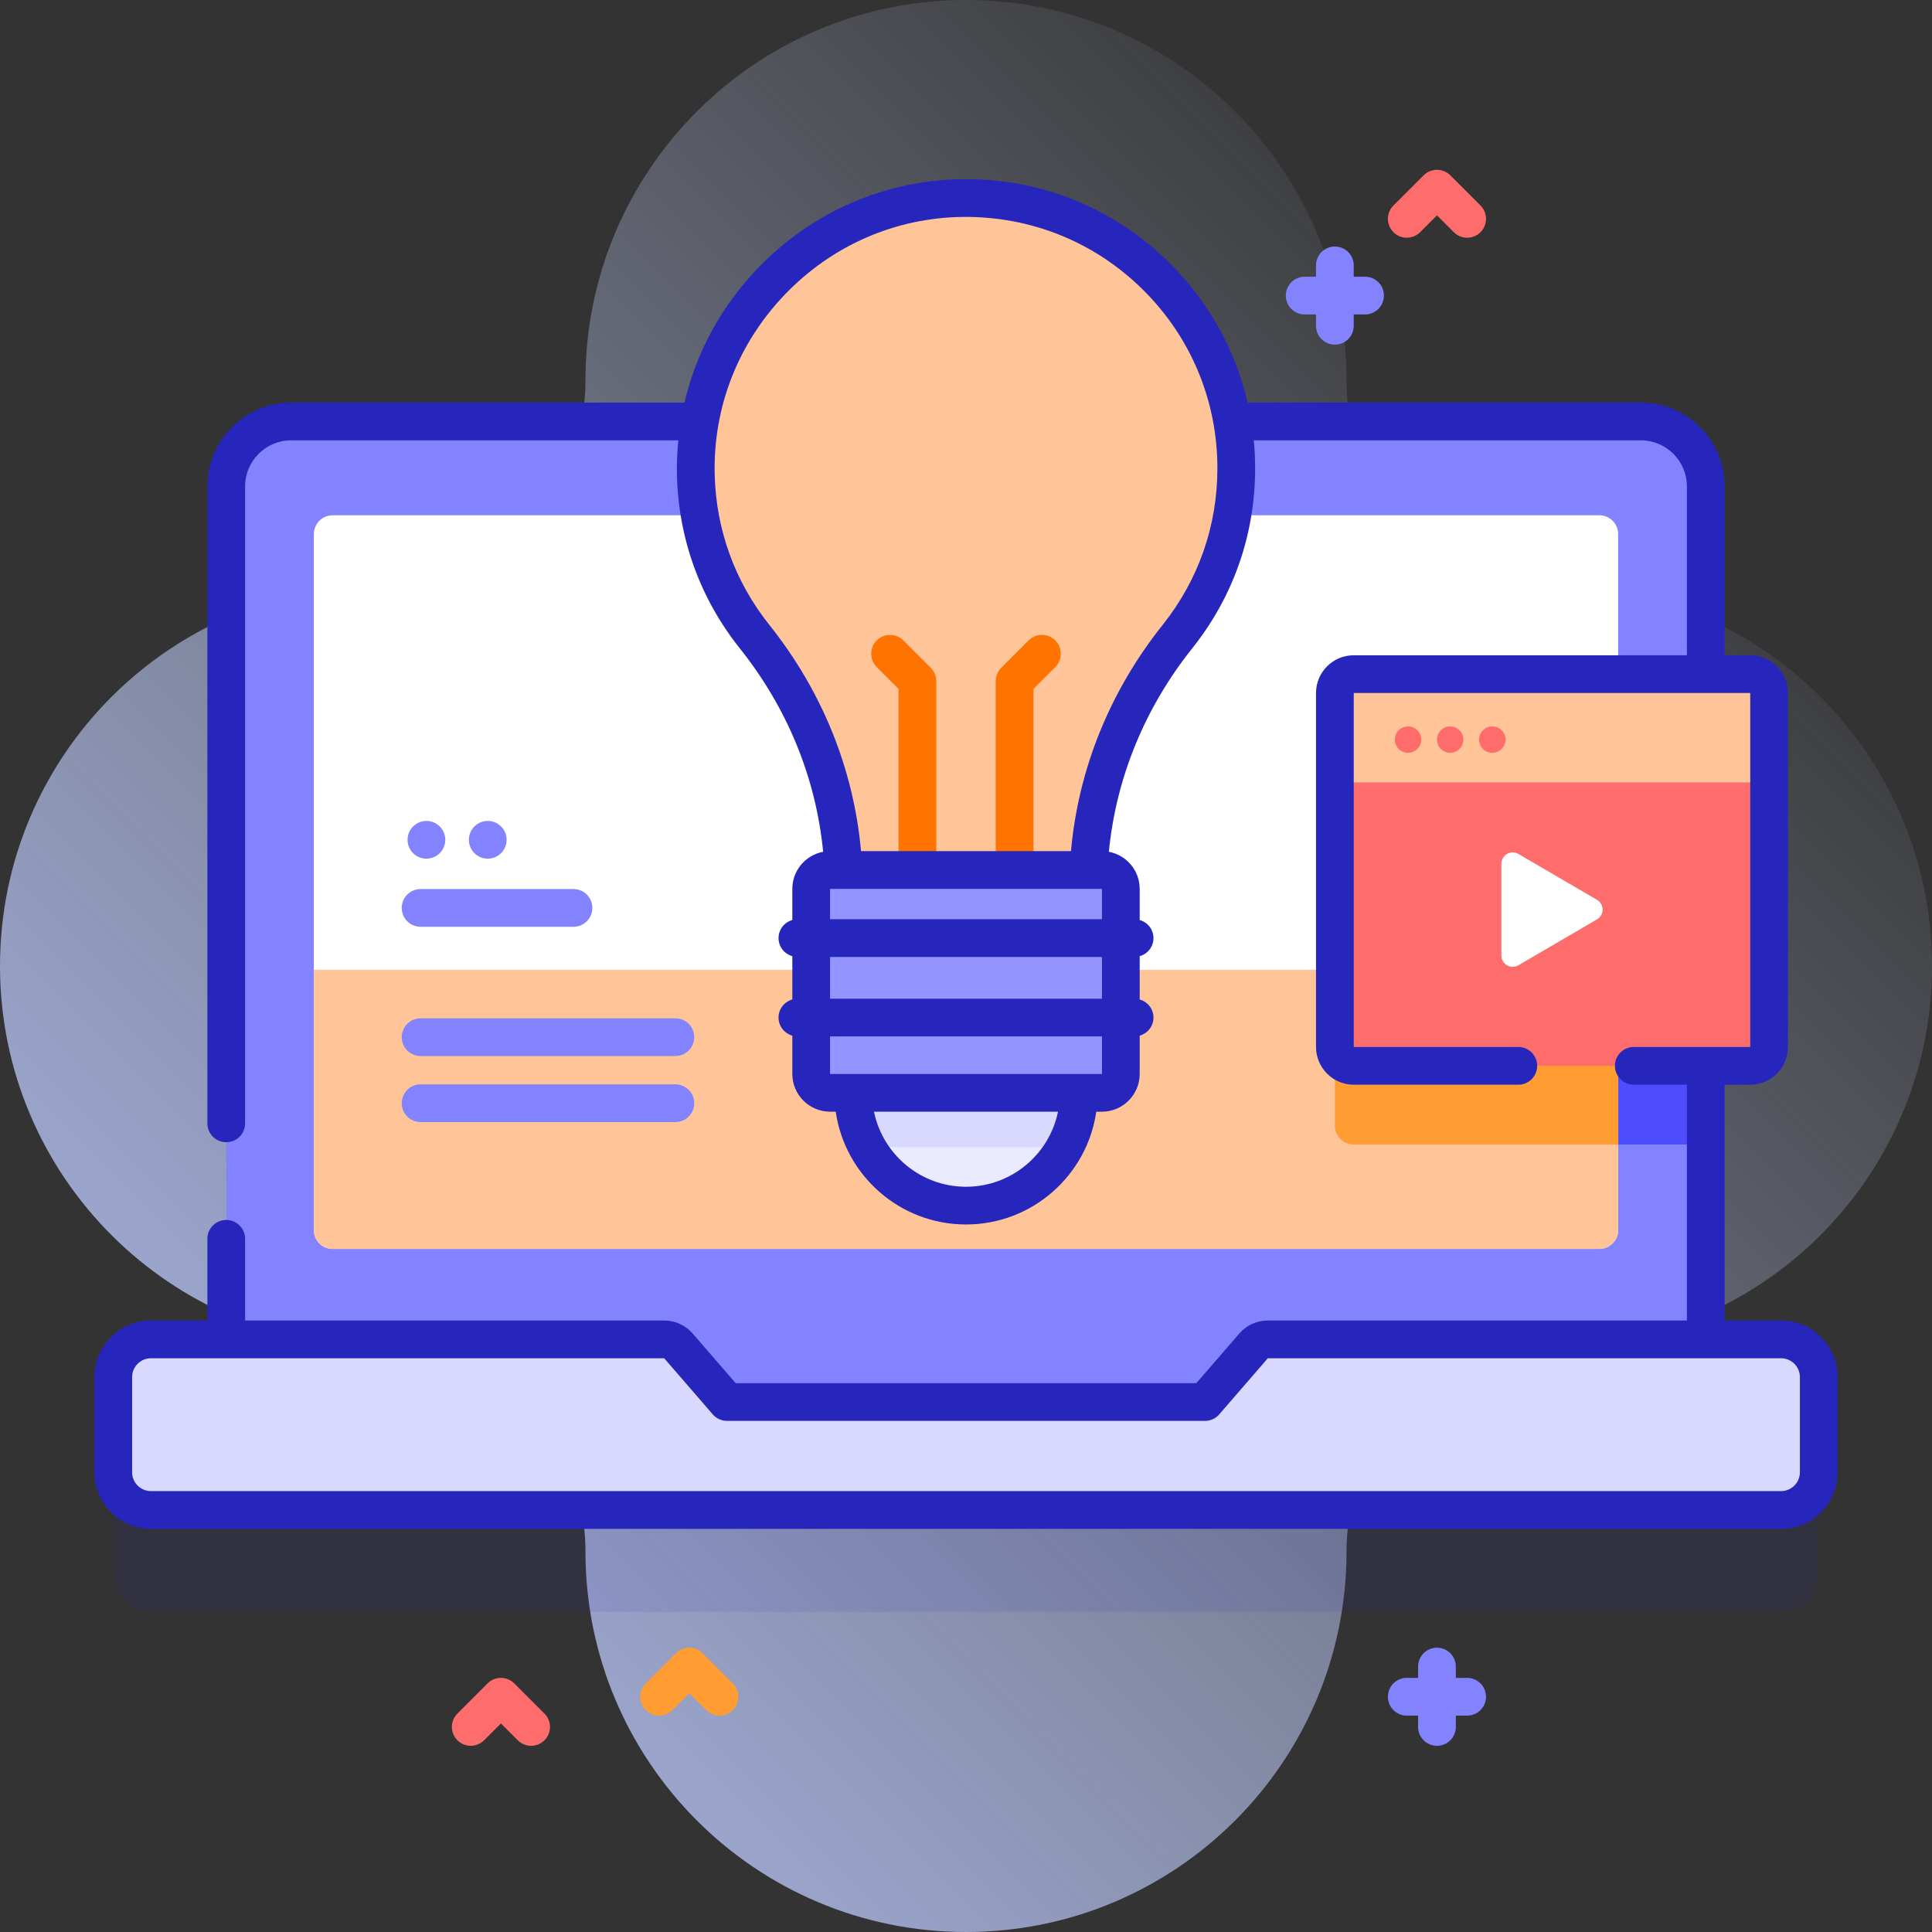
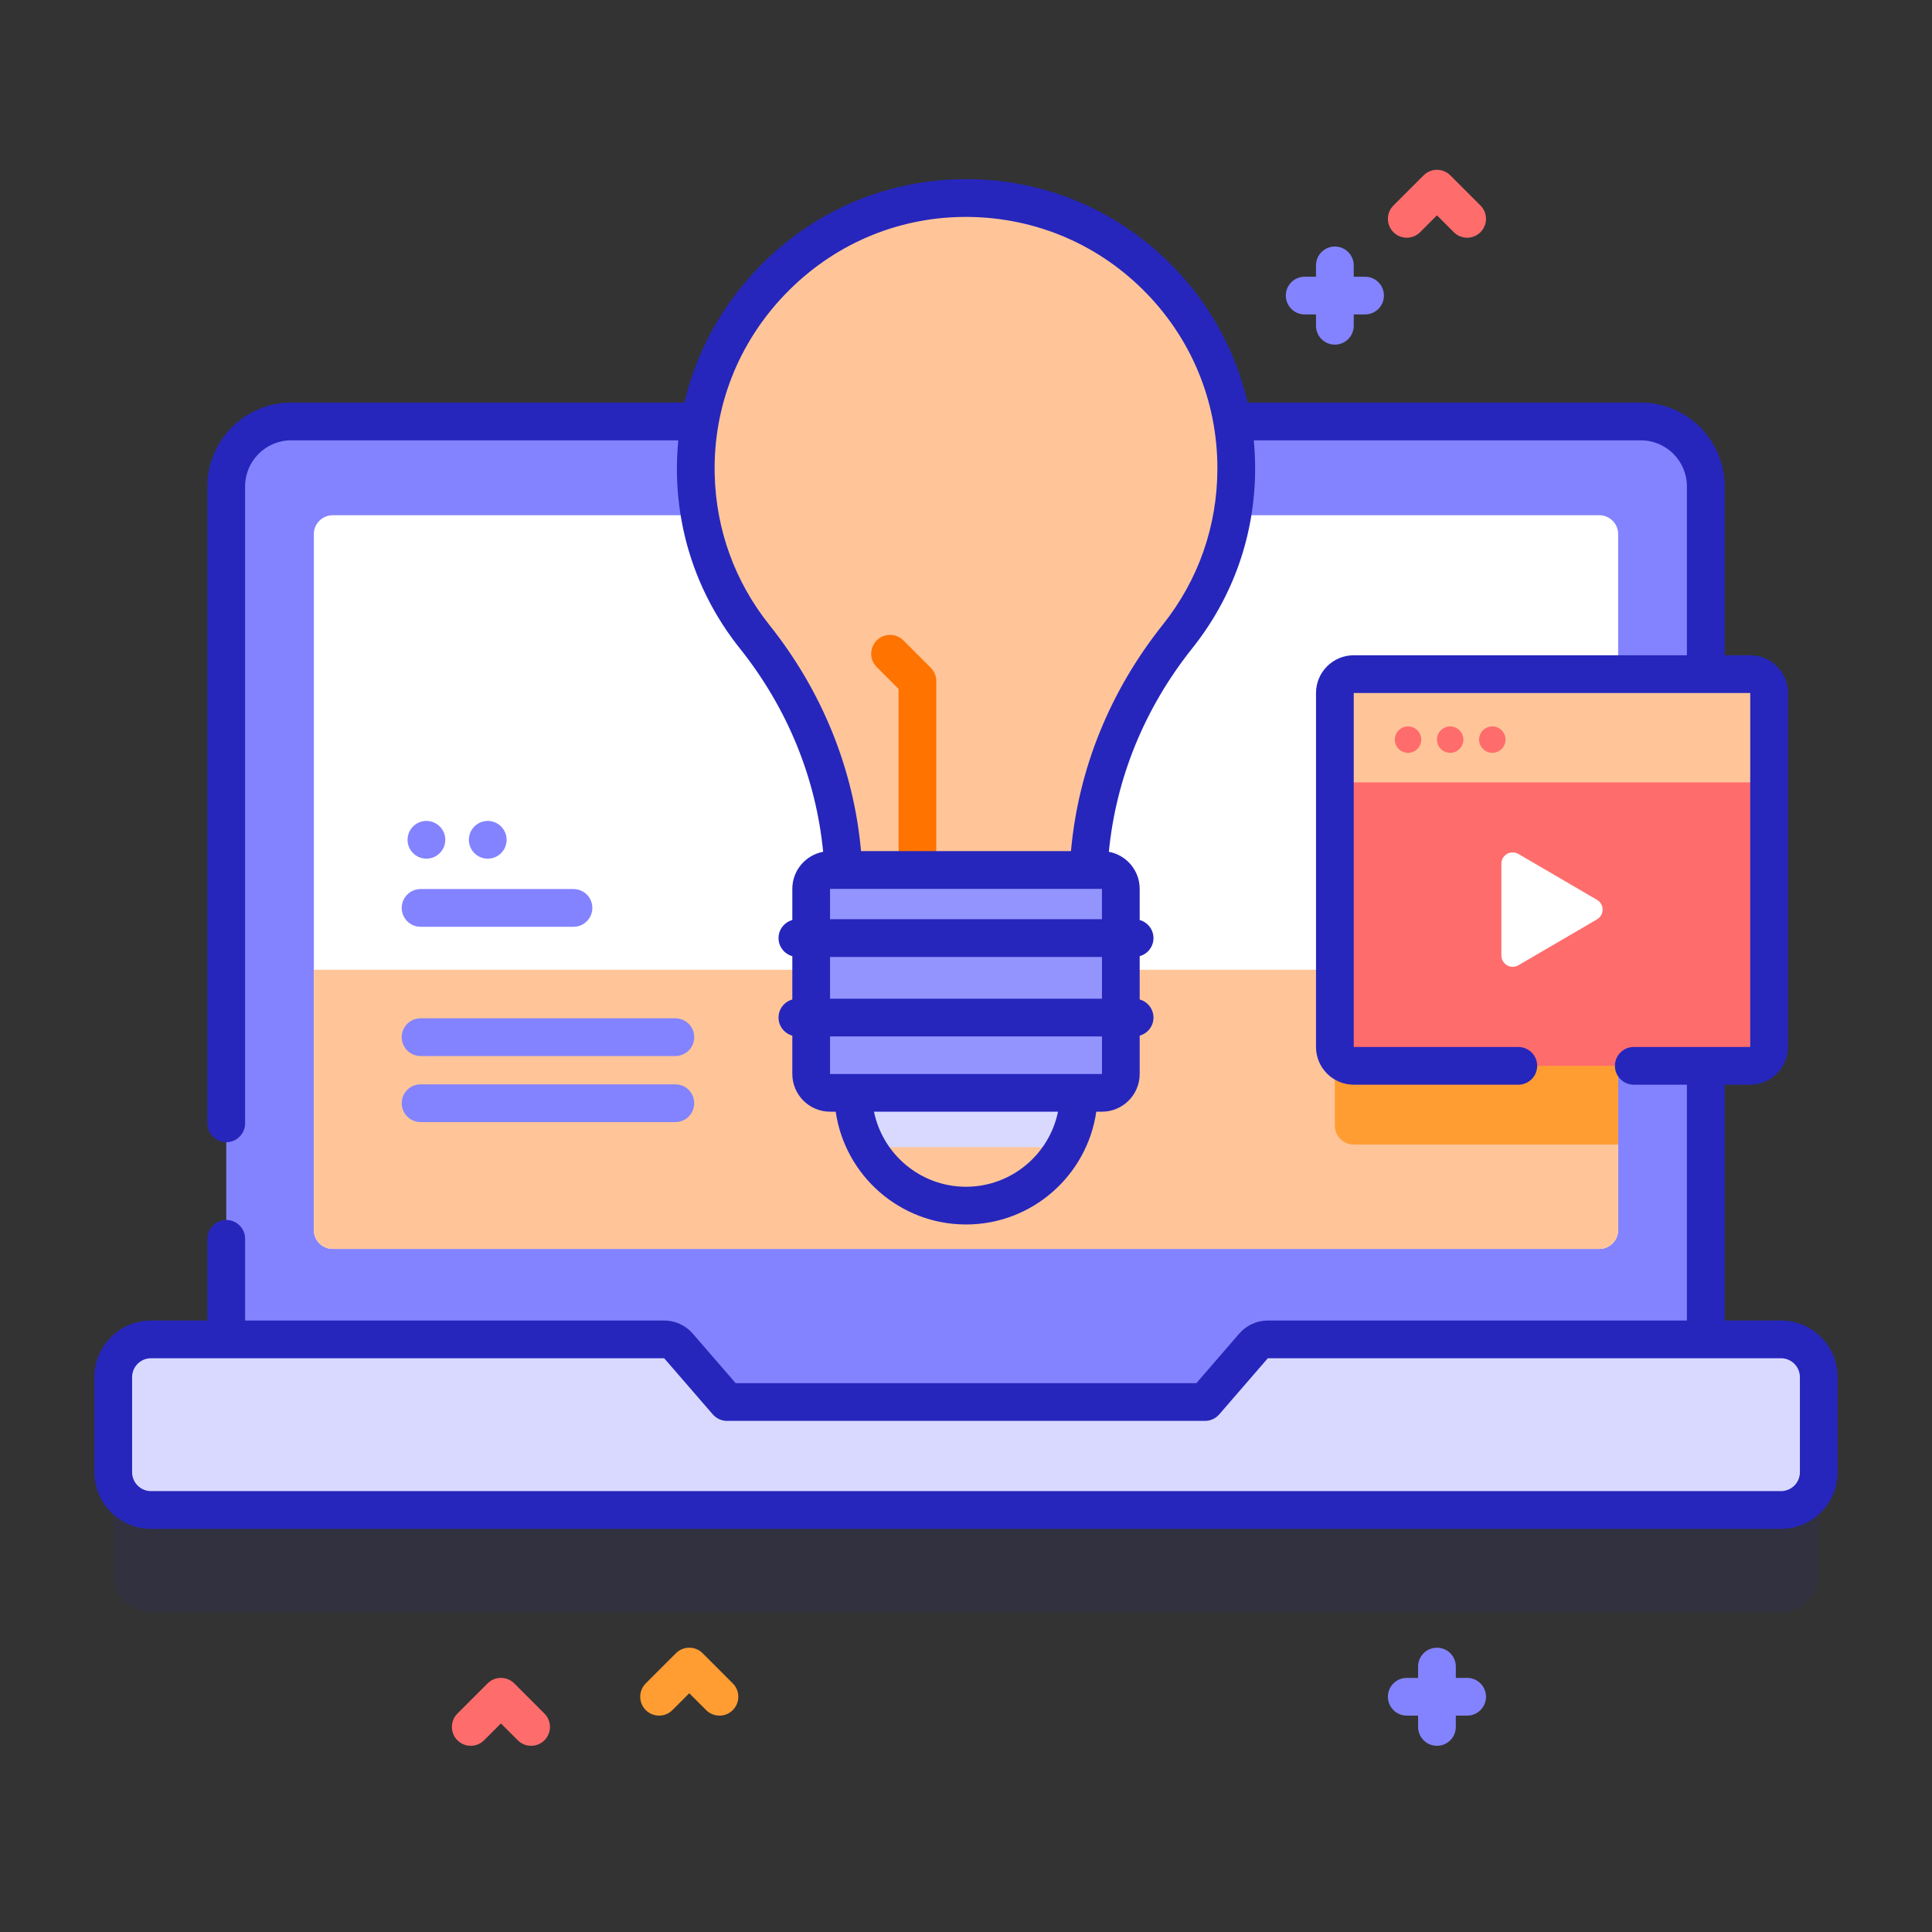
<svg xmlns="http://www.w3.org/2000/svg" id="Capa_1" height="512" viewBox="0 0 512 512" width="512">
  <rect x="0" y="0" width="512" height="512" fill="#333333" stroke="none" />
  <linearGradient id="SVGID_1_" gradientTransform="matrix(1 0 0 -1 -561.6 -7650.99)" gradientUnits="userSpaceOnUse" x1="998.685" x2="557.6" y1="-7725.905" y2="-8166.99">
    <stop offset="0" stop-color="#d2deff" stop-opacity="0" />
    <stop offset="1" stop-color="#b7c5ff" />
  </linearGradient>
  <g>
    <g>
-       <path d="m411.152 155.152c-29.991 0-54.303-24.312-54.303-54.303 0-55.698-45.152-100.849-100.849-100.849s-100.848 45.151-100.848 100.848c0 29.991-24.312 54.303-54.303 54.303-55.698.001-100.849 45.152-100.849 100.849s45.151 100.848 100.848 100.848c29.991 0 54.303 24.312 54.303 54.303.001 55.698 45.152 100.849 100.849 100.849s100.848-45.151 100.848-100.848c0-29.991 24.312-54.303 54.303-54.303 55.698-.001 100.849-45.152 100.849-100.849s-45.151-100.848-100.848-100.848z" fill="url(#SVGID_1_)" />
      <g>
        <path d="m361.754 73.333h-3v-3c0-2.762-2.238-5-5-5s-5 2.238-5 5v3h-3c-2.762 0-5 2.238-5 5s2.238 5 5 5h3v3c0 2.762 2.238 5 5 5s5-2.238 5-5v-3h3c2.762 0 5-2.238 5-5s-2.238-5-5-5z" fill="#8383ff" />
        <path d="m388.81 444.656h-3v-3c0-2.762-2.238-5-5-5s-5 2.238-5 5v3h-3c-2.762 0-5 2.238-5 5s2.238 5 5 5h3v3c0 2.762 2.238 5 5 5s5-2.238 5-5v-3h3c2.762 0 5-2.238 5-5s-2.239-5-5-5z" fill="#8383ff" />
        <path d="m388.81 63c-1.279 0-2.56-.488-3.535-1.465l-4.465-4.464-4.465 4.464c-1.951 1.953-5.119 1.953-7.07 0-1.953-1.952-1.953-5.118 0-7.07l8-8c1.951-1.953 5.119-1.953 7.07 0l8 8c1.953 1.952 1.953 5.118 0 7.07-.976.977-2.256 1.465-3.535 1.465z" fill="#ff6c6c" />
        <path d="m140.75 462.656c-1.279 0-2.56-.488-3.535-1.465l-4.465-4.464-4.465 4.464c-1.951 1.953-5.119 1.953-7.07 0-1.953-1.952-1.953-5.118 0-7.07l8-8c1.951-1.953 5.119-1.953 7.07 0l8 8c1.953 1.952 1.953 5.118 0 7.07-.975.977-2.256 1.465-3.535 1.465z" fill="#ff6c6c" />
        <path d="m190.666 454.656c-1.279 0-2.56-.488-3.535-1.465l-4.465-4.464-4.465 4.464c-1.951 1.953-5.119 1.953-7.07 0-1.953-1.952-1.953-5.118 0-7.07l8-8c1.951-1.953 5.119-1.953 7.07 0l8 8c1.953 1.952 1.953 5.118 0 7.07-.975.977-2.256 1.465-3.535 1.465z" fill="#ff9d33" />
        <g>
          <path d="m481.99 391.95v25.21c0 5.52-4.47 10-10 10h-431.98c-5.53 0-10-4.48-10-10v-25.21c0-5.52 4.47-10 10-10h136.005c1.451 0 2.831.63 3.78 1.728l12.875 14.872h126.66l12.875-14.872c.95-1.097 2.329-1.728 3.78-1.728h136.005c5.53 0 10 4.48 10 10z" fill="#2626bc" opacity=".1" />
          <g>
            <path d="m452.04 128.9v249.73h-392.08v-249.73c0-9.51 7.7-17.21 17.21-17.21h357.66c9.51 0 17.21 7.7 17.21 17.21z" fill="#8383ff" />
-             <path d="m452.04 199.51v103.8h-93.29c-2.76 0-5-2.24-5-5v-93.8c0-2.77 2.24-5 5-5z" fill="#4d4dff" />
          </g>
          <path d="m481.99 364.95v25.21c0 5.52-4.47 10-10 10h-431.98c-5.53 0-10-4.48-10-10v-25.21c0-5.52 4.47-10 10-10h136.005c1.451 0 2.831.63 3.78 1.728l12.875 14.872h126.66l12.875-14.872c.95-1.097 2.329-1.728 3.78-1.728h136.005c5.53 0 10 4.48 10 10z" fill="#d9d9ff" />
          <path d="m423.828 330.976h-335.656c-2.761 0-5-2.239-5-5v-184.432c0-2.761 2.239-5 5-5h335.656c2.761 0 5 2.239 5 5v184.432c0 2.761-2.238 5-5 5z" fill="#fff" />
          <path d="m428.83 257v68.98c0 2.76-2.24 5-5 5h-335.66c-2.76 0-5-2.24-5-5v-68.98z" fill="#ffc599" />
          <path d="m428.83 257v46.31h-70.08c-2.76 0-5-2.24-5-5v-41.31z" fill="#ff9d33" />
          <g>
            <g>
              <g>
                <g>
                  <path d="m151.979 245.607h-40.52c-2.762 0-5-2.239-5-5s2.238-5 5-5h40.52c2.762 0 5 2.239 5 5s-2.239 5-5 5z" fill="#8383ff" />
                </g>
              </g>
              <g>
                <g>
                  <path d="m178.979 279.861h-67.52c-2.762 0-5-2.239-5-5s2.238-5 5-5h67.52c2.762 0 5 2.239 5 5s-2.239 5-5 5z" fill="#8383ff" />
                </g>
                <g>
                  <path d="m178.979 297.363h-67.52c-2.762 0-5-2.239-5-5s2.238-5 5-5h67.52c2.762 0 5 2.239 5 5s-2.239 5-5 5z" fill="#8383ff" />
                </g>
              </g>
              <g fill="#8383ff">
                <circle cx="113.006" cy="222.556" r="5" />
                <circle cx="129.256" cy="222.556" r="5" />
              </g>
            </g>
          </g>
        </g>
        <path d="m254.979 52.486c-39.628.552-71.509 33.702-70.58 73.323.38 16.211 6.146 31.088 15.579 42.913 14.132 17.717 22.482 39.294 23.537 61.833h64.969c1.056-22.545 9.418-44.123 23.55-61.849 9.756-12.237 15.586-27.741 15.586-44.607.001-39.894-32.618-72.17-72.641-71.613z" fill="#ffc599" />
        <g fill="#ff7300">
          <path d="m243.125 235.556c-2.762 0-5-2.238-5-5v-47.984l-5.785-5.786c-1.953-1.952-1.953-5.118 0-7.07 1.951-1.953 5.119-1.953 7.07 0l7.25 7.25c.938.938 1.465 2.209 1.465 3.535v50.056c0 2.76-2.238 4.999-5 4.999z" />
-           <path d="m268.875 235.556c-2.762 0-5-2.238-5-5v-50.056c0-1.326.526-2.598 1.465-3.535l7.25-7.25c1.951-1.953 5.119-1.953 7.07 0 1.953 1.952 1.953 5.118 0 7.07l-5.785 5.786v47.984c0 2.762-2.238 5.001-5 5.001z" />
        </g>
        <path d="m292.028 289.611h-72.055c-2.761 0-5-2.239-5-5v-49.055c0-2.761 2.239-5 5-5h72.055c2.761 0 5 2.239 5 5v49.055c0 2.762-2.239 5-5 5z" fill="#9494ff" />
-         <path d="m285.889 289.611c0 16.507-13.382 29.889-29.889 29.889s-29.889-13.382-29.889-29.889z" fill="#ebebff" />
        <path d="m282.2 304c2.349-4.269 3.689-9.172 3.689-14.389h-59.777c0 5.217 1.34 10.12 3.689 14.389z" fill="#d9d9ff" />
        <g>
          <g>
            <path d="m463.828 282.458h-105.074c-2.761 0-5-2.239-5-5v-93.805c0-2.761 2.239-5 5-5h105.074c2.761 0 5 2.239 5 5v93.805c0 2.762-2.239 5-5 5z" fill="#ff6c6c" />
            <path d="m468.828 207.339v-23.685c0-2.761-2.239-5-5-5h-105.074c-2.761 0-5 2.239-5 5v23.685z" fill="#ffc599" />
            <path d="m471.99 349.95h-14.946v-62.492h6.784c5.514 0 10-4.486 10-10v-93.805c0-5.514-4.486-10-10-10h-6.784v-44.754c0-12.247-9.963-22.21-22.21-22.21h-104.208c-3.232-13.988-10.34-26.805-20.827-37.146-14.714-14.512-34.163-22.371-54.889-22.056-20.493.285-39.672 8.636-54.004 23.514-9.765 10.137-16.413 22.413-19.518 35.688h-104.222c-12.247 0-22.21 9.963-22.21 22.21v168.801c0 2.762 2.238 5 5 5s5-2.238 5-5v-168.801c0-6.732 5.478-12.21 12.21-12.21h102.592c-.295 3.049-.431 6.129-.358 9.237.396 16.861 6.159 32.737 16.668 45.914 12.604 15.799 20.169 34.337 22.073 53.891-4.641.864-8.169 4.937-8.169 9.824v8.258c-2.103.591-3.653 2.501-3.653 4.793s1.551 4.202 3.653 4.793v11.474c-2.103.591-3.653 2.501-3.653 4.793s1.551 4.202 3.653 4.793v10.151c0 5.514 4.486 10 10 10h1.502c2.434 16.878 16.987 29.89 34.526 29.89s32.092-13.012 34.525-29.889h1.502c5.514 0 10-4.486 10-10v-10.151c2.103-.591 3.653-2.501 3.653-4.793s-1.551-4.202-3.653-4.793v-11.474c2.103-.591 3.653-2.501 3.653-4.793s-1.551-4.202-3.653-4.793v-8.258c0-4.887-3.528-8.96-8.168-9.824 1.905-19.545 9.475-38.09 22.084-53.907 10.911-13.686 16.678-30.188 16.678-47.725 0-2.491-.124-4.963-.357-7.41h102.57c6.732 0 12.21 5.478 12.21 12.21v44.754h-88.29c-5.514 0-10 4.486-10 10v93.805c0 5.514 4.486 10 10 10h43.612c2.762 0 5-2.238 5-5s-2.238-5-5-5h-43.612v-93.805h105.074v93.805h-30.861c-2.762 0-5 2.238-5 5s2.238 5 5 5h14.077v62.492h-111.059c-2.904 0-5.661 1.26-7.562 3.455l-11.379 13.145h-122.09l-11.379-13.145c-1.9-2.195-4.657-3.455-7.562-3.455h-111.057v-21.651c0-2.762-2.238-5-5-5s-5 2.238-5 5v21.65h-14.946c-8.271 0-15 6.729-15 15v25.21c0 8.271 6.729 15 15 15h431.98c8.271 0 15-6.729 15-15v-25.21c0-8.271-6.728-15-15-15zm-179.963-114.394.001 8.051h-72.056v-8.051h3.543 64.969zm.003 18.05.001 11.061h-72.059v-11.061zm-36.03 60.894c-12.012 0-22.063-8.553-24.384-19.889h48.768c-2.321 11.336-12.372 19.889-24.384 19.889zm29.889-29.889h-59.777-6.139v-9.944h72.06l.001 9.944zm22.235-119.021c-13.995 17.557-22.347 38.199-24.308 59.966h-55.632c-1.96-21.776-10.308-42.412-24.298-59.951-9.135-11.453-14.146-25.254-14.488-39.912-.419-17.836 6.227-34.795 18.71-47.754 12.466-12.941 29.137-20.205 46.94-20.453 17.987-.222 34.934 6.561 47.728 19.178 12.797 12.619 19.845 29.466 19.845 47.437 0 15.246-5.013 29.593-14.497 41.489zm168.866 224.57c0 2.757-2.243 5-5 5h-431.98c-2.757 0-5-2.243-5-5v-25.21c0-2.757 2.243-5 5-5h136.006l12.874 14.872c.949 1.097 2.329 1.728 3.78 1.728h126.66c1.451 0 2.831-.631 3.78-1.728l12.875-14.872h136.005c2.757 0 5 2.243 5 5z" fill="#2626bc" />
          </g>
          <path d="m397.878 228.897v24.317c0 2.316 2.513 3.758 4.513 2.591l20.825-12.159c1.983-1.158 1.983-4.024 0-5.182l-20.825-12.159c-2-1.166-4.513.277-4.513 2.592z" fill="#fff" />
          <g fill="#ff6c6c">
            <circle cx="373.143" cy="196.005" r="3.5" />
            <circle cx="384.31" cy="196.005" r="3.5" />
            <circle cx="395.476" cy="196.005" r="3.5" />
          </g>
        </g>
      </g>
    </g>
  </g>
</svg>